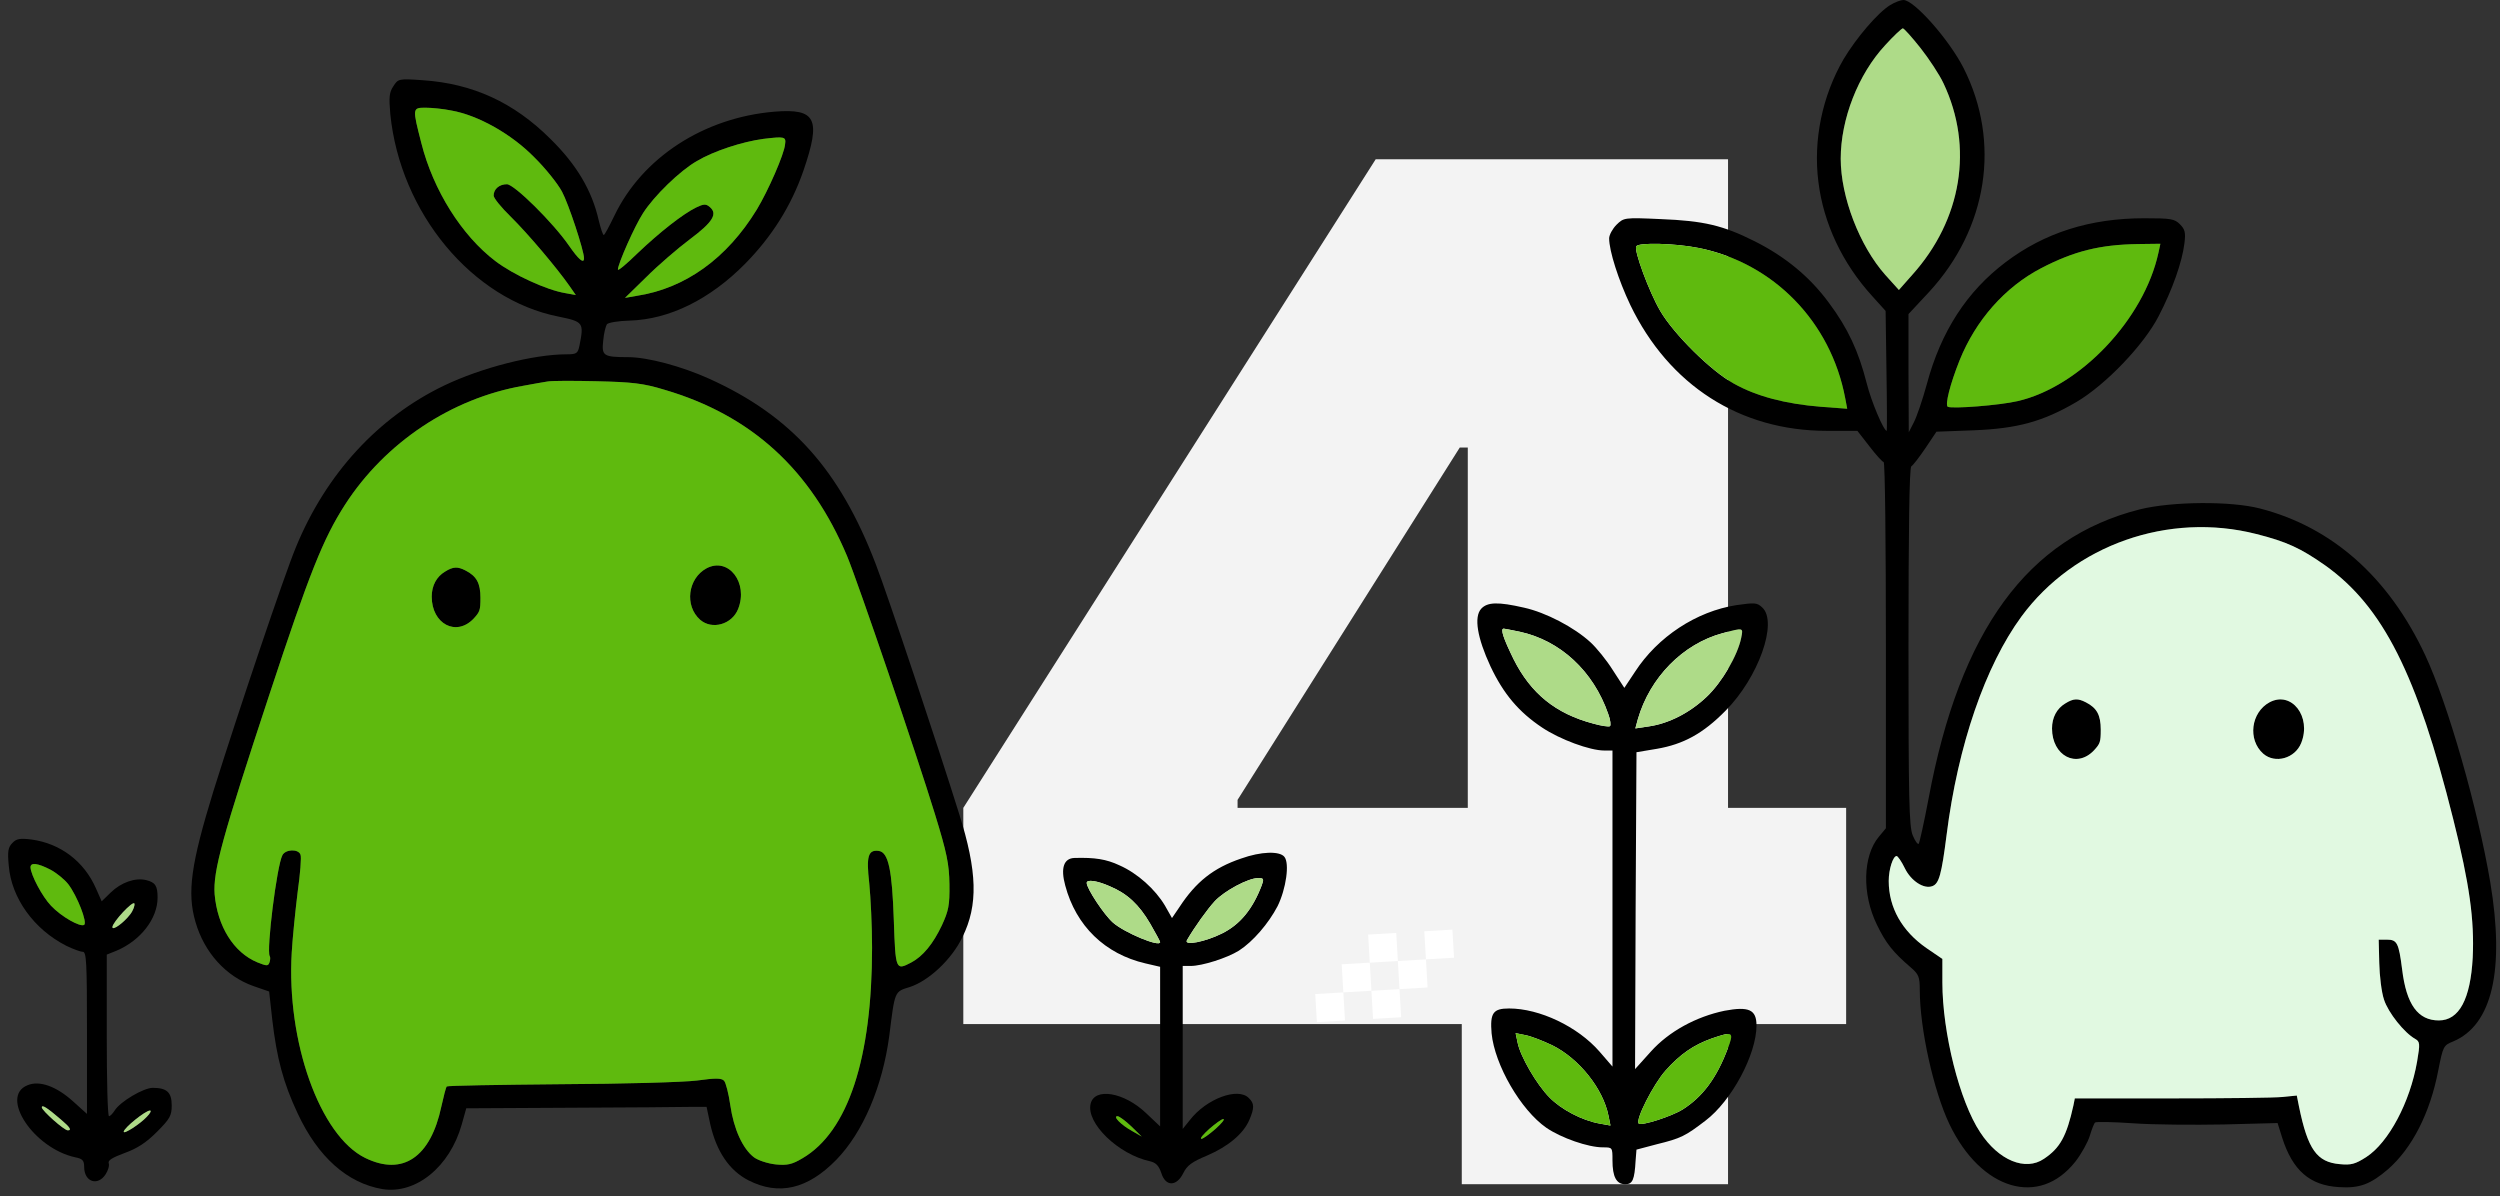
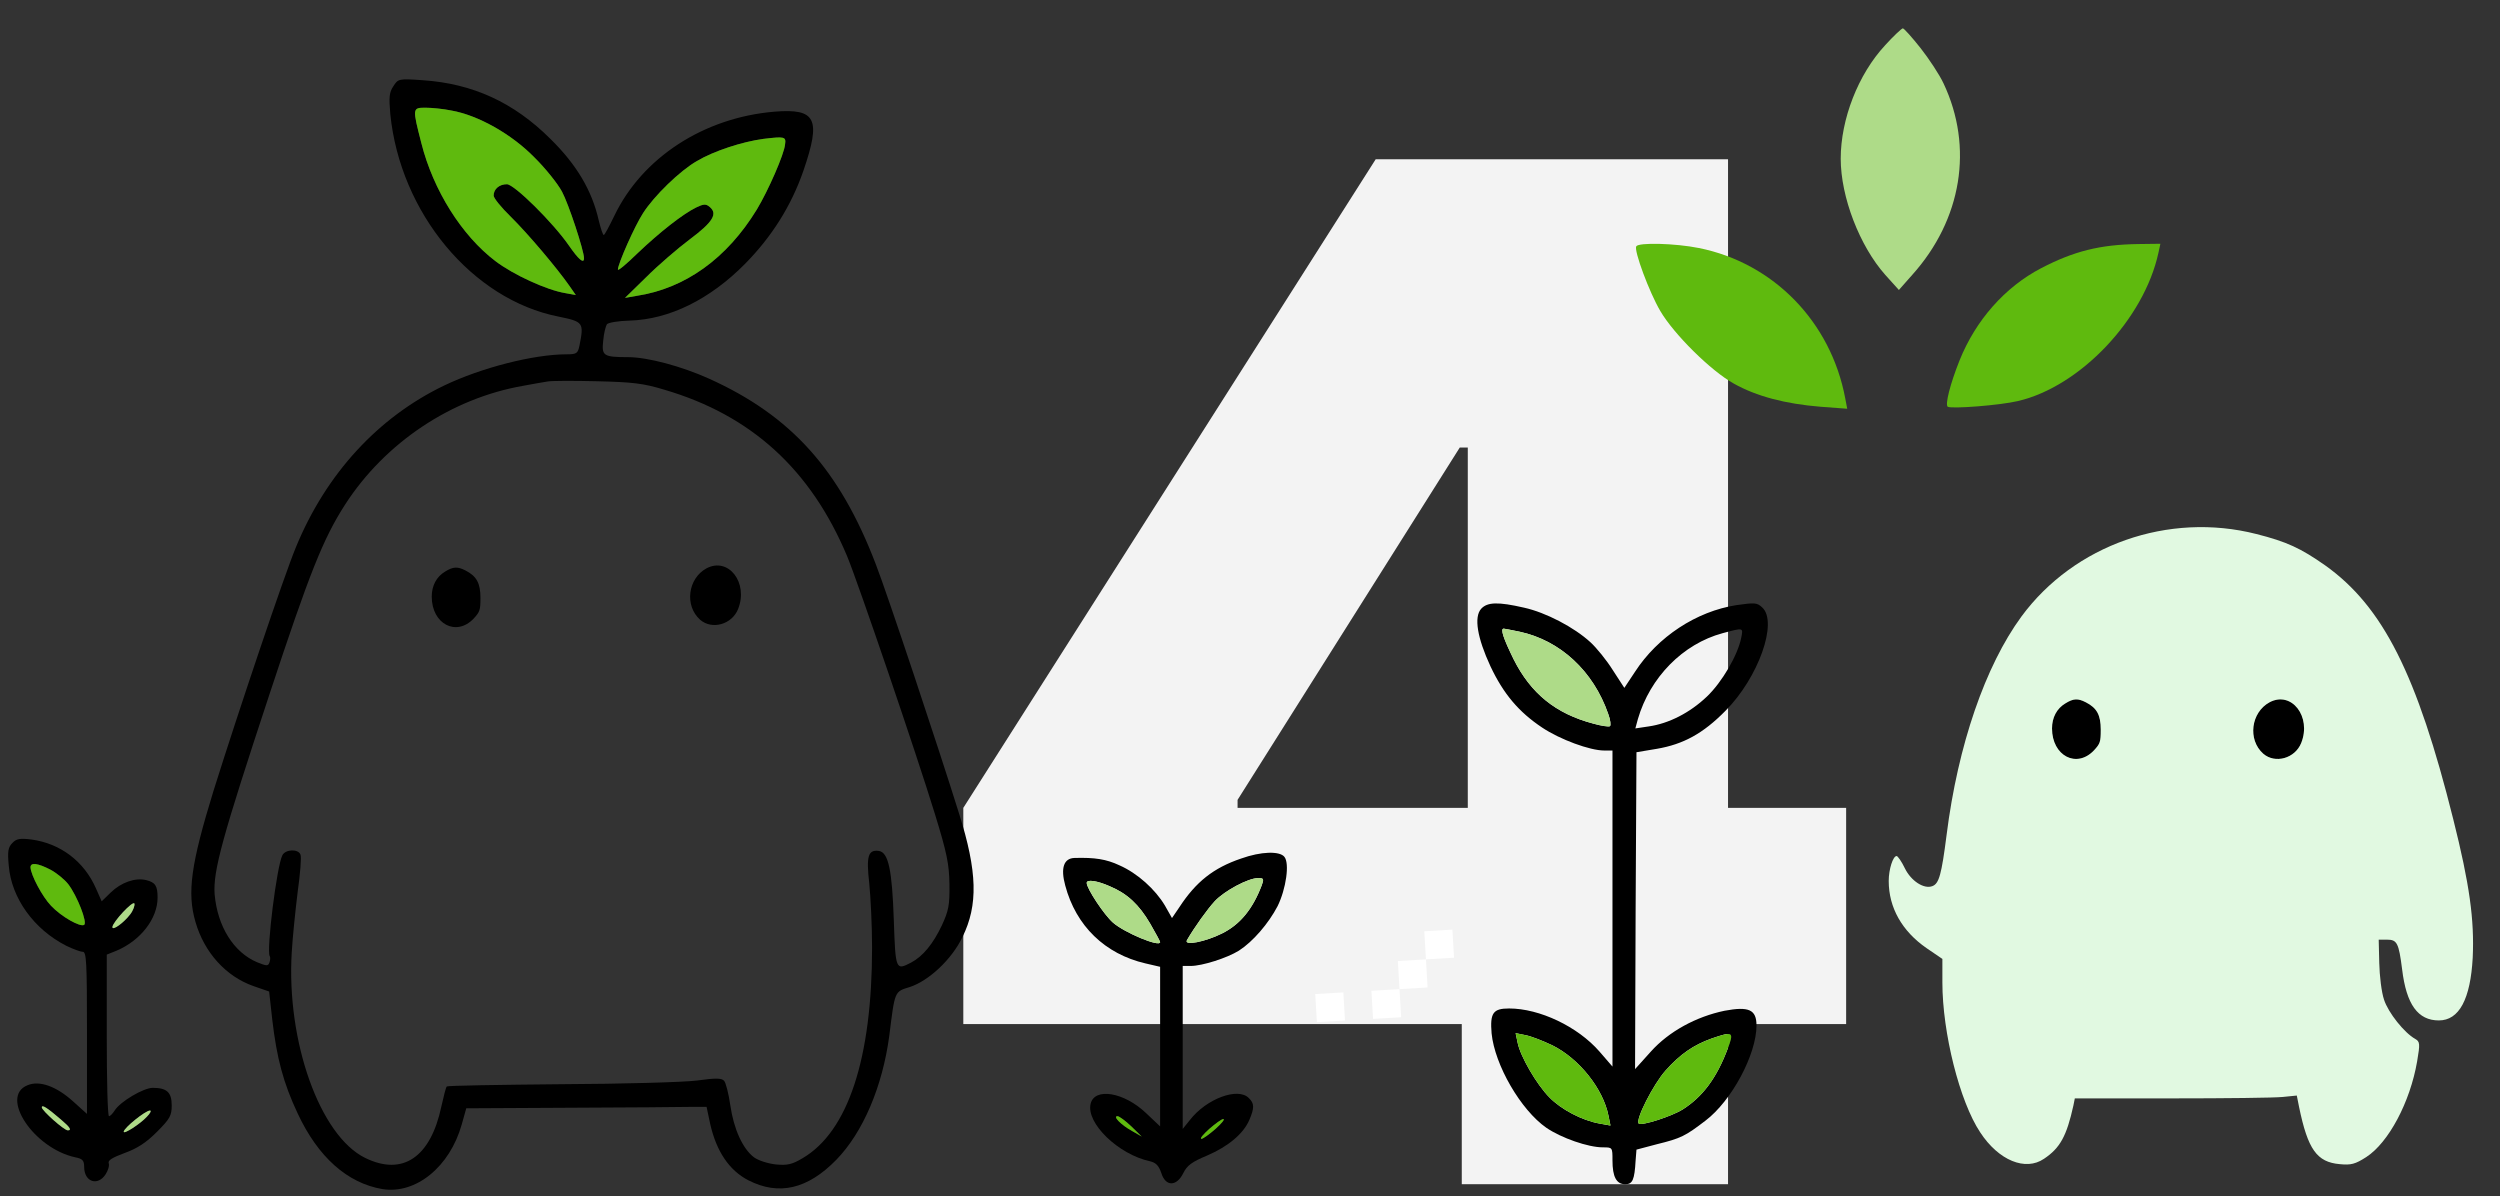
<svg xmlns="http://www.w3.org/2000/svg" width="209" height="100" viewBox="0 0 209 100" fill="none">
  <rect x="0" y="0" width="209" height="100" fill="#333333" stroke="none" />
  <path d="M80.533 85.612V67.537L115.008 13.314H131.409V37.413H122.037L103.461 66.868V67.537H154.337V85.612H80.533ZM122.204 99V80.089L122.707 72.223V13.314H144.463V99H122.204Z" fill="#F3F3F3" />
  <path d="M109.954 83.103L112.304 82.966L112.441 85.315L110.092 85.452L109.954 83.103Z" fill="white" />
  <path d="M114.65 82.829L116.999 82.692L117.136 85.042L114.787 85.179L114.65 82.829Z" fill="white" />
-   <path d="M112.165 80.615L114.515 80.477L114.652 82.827L112.303 82.964L112.165 80.615Z" fill="white" />
  <path d="M116.861 80.341L119.21 80.204L119.347 82.553L116.998 82.691L116.861 80.341Z" fill="white" />
-   <path d="M114.376 78.13L116.726 77.993L116.863 80.343L114.513 80.48L114.376 78.13Z" fill="white" />
  <path d="M119.071 77.853L121.421 77.716L121.558 80.065L119.209 80.202L119.071 77.853Z" fill="white" />
-   <path d="M158.015 0.427C156.976 1.066 155.182 3.175 154.12 4.953C152.349 8.009 151.57 11.706 152.019 15.213C152.444 18.673 154.025 22.014 156.504 24.739L157.637 25.995L157.708 30.995C157.756 33.768 157.756 36.019 157.732 36.019C157.472 36.019 156.433 33.554 156.056 32.038C155.371 29.36 154.498 27.465 152.892 25.308C151.287 23.128 149.233 21.445 146.683 20.166C144.039 18.839 142.433 18.46 138.845 18.317C135.752 18.175 135.752 18.199 135.138 18.791C134.808 19.123 134.524 19.645 134.524 19.929C134.524 20.972 135.303 23.412 136.295 25.498C139.529 32.204 145.455 36.019 152.727 36.019H155.277L156.292 37.322C156.835 38.033 157.378 38.626 157.472 38.626C157.59 38.626 157.661 45.521 157.661 53.934V69.242L157.071 69.953C155.725 71.564 155.654 74.739 156.906 77.299C157.661 78.863 158.251 79.597 159.739 80.877C160.4 81.445 160.494 81.659 160.494 82.772C160.494 85.995 161.651 91.209 162.973 93.981C165.617 99.502 170.481 100.948 173.503 97.109C173.999 96.469 174.542 95.498 174.707 94.953C174.872 94.408 175.061 93.91 175.155 93.839C175.25 93.768 176.69 93.791 178.366 93.91C180.019 94.028 183.418 94.052 185.897 94.005L190.407 93.886L190.784 95.095C191.658 97.844 193.098 99.1 195.53 99.242C197.253 99.36 198.174 99.005 199.638 97.749C201.645 95.995 203.156 93.057 203.84 89.479C204.242 87.465 204.265 87.393 205.091 87.062C208.35 85.687 209.412 81.09 208.184 73.744C207.145 67.583 204.643 58.839 202.754 54.787C199.709 48.27 194.987 44.076 188.943 42.512C186.488 41.872 181.577 41.919 178.886 42.583C169.513 44.953 163.847 52.701 161.226 66.777C160.848 68.768 160.471 70.474 160.4 70.545C160.329 70.616 160.093 70.308 159.904 69.834C159.597 69.1 159.55 66.825 159.55 54.052C159.55 44.313 159.621 39.076 159.786 38.981C159.928 38.91 160.447 38.223 160.966 37.465L161.887 36.09L165.027 35.972C168.663 35.829 170.811 35.237 173.597 33.602C176.052 32.156 179.24 28.815 180.467 26.422C181.624 24.194 182.427 21.896 182.616 20.355C182.734 19.431 182.663 19.171 182.238 18.744C181.789 18.294 181.483 18.246 179.263 18.246C174.73 18.246 170.929 19.455 167.671 21.919C164.437 24.36 162.265 27.701 161.084 32.109C160.73 33.412 160.234 34.858 159.998 35.308L159.573 36.137L159.55 31.209V26.256L161.273 24.408C166.16 19.099 167.294 11.896 164.154 5.687C162.95 3.318 160.022 0 159.125 0C158.912 0 158.393 0.19 158.015 0.427ZM160.565 4.028C161.273 4.929 162.147 6.256 162.477 6.967C165.003 12.299 164.012 18.365 159.857 22.986L158.747 24.242L157.614 22.986C155.465 20.569 153.884 16.469 153.884 13.27C153.884 9.953 155.347 6.209 157.59 3.791C158.299 3.009 158.983 2.37 159.078 2.37C159.172 2.37 159.833 3.104 160.565 4.028ZM142.032 20.735C148.265 21.991 153.057 26.896 154.261 33.294L154.427 34.171L152.207 34.005C149.256 33.768 146.825 33.128 144.936 32.062C143.047 31.019 139.931 27.938 138.798 25.995C137.877 24.431 136.578 20.924 136.791 20.592C136.98 20.261 140.025 20.332 142.032 20.735ZM180.444 21.137C179.24 26.683 173.904 32.322 168.686 33.531C167.176 33.886 163.186 34.194 162.831 34.005C162.595 33.839 163.02 32.133 163.823 30.119C165.169 26.777 167.6 24.005 170.646 22.417C173.385 20.995 175.557 20.45 178.744 20.403L180.609 20.379L180.444 21.137ZM188.636 44.645C191.162 45.284 192.343 45.829 194.397 47.275C199.213 50.711 202.07 56.374 205.091 68.483C206.461 73.934 206.862 76.896 206.72 80.047C206.532 83.531 205.587 85.308 203.887 85.308C202.14 85.308 201.172 83.981 200.818 81.043C200.535 78.815 200.393 78.555 199.543 78.555H198.859L198.906 80.498C198.93 81.588 199.095 82.962 199.307 83.578C199.661 84.668 201.007 86.351 201.904 86.848C202.306 87.085 202.329 87.228 202.07 88.744C201.479 92.156 199.685 95.521 197.82 96.73C196.899 97.322 196.545 97.417 195.601 97.322C193.688 97.156 192.933 96.09 192.201 92.535L192.012 91.588L190.832 91.706C190.171 91.777 186.015 91.825 181.553 91.825H173.455L173.337 92.417C172.771 94.976 172.228 95.972 170.882 96.872C169.324 97.938 167.081 97.014 165.547 94.668C163.823 92.085 162.383 86.327 162.383 82.133V80.166L161.061 79.265C159.007 77.844 157.897 75.877 157.897 73.649C157.897 72.678 158.251 71.564 158.558 71.564C158.653 71.564 158.983 72.038 159.243 72.583C159.762 73.649 160.848 74.36 161.557 74.076C162.1 73.863 162.312 73.128 162.737 69.787C163.681 62.299 165.971 55.663 168.993 51.54C173.408 45.545 181.294 42.773 188.636 44.645Z" fill="black" />
  <path d="M189.74 58.709C188.178 59.555 187.887 61.84 189.208 63.009C190.203 63.872 191.867 63.405 192.382 62.109C193.257 59.915 191.576 57.738 189.74 58.709Z" fill="black" />
  <path d="M172.665 58.804C171.957 59.223 171.549 59.974 171.549 60.899C171.549 63.185 173.603 64.267 175.055 62.731C175.569 62.173 175.622 62.033 175.622 61.004C175.622 59.782 175.303 59.188 174.383 58.717C173.71 58.368 173.338 58.386 172.665 58.804Z" fill="black" />
  <path d="M32.888 7.204C32.534 7.725 32.51 8.128 32.628 9.526C33.454 17.796 39.475 25.047 46.699 26.469C48.777 26.896 48.824 26.967 48.446 28.886C48.304 29.55 48.21 29.621 47.36 29.621C44.621 29.621 40.254 30.735 37.137 32.227C31.613 34.882 27.269 39.597 24.743 45.735C23.775 48.057 19.974 59.337 17.849 66.114C15.96 72.251 15.63 74.621 16.338 77.062C17.07 79.621 18.888 81.635 21.201 82.441L22.5 82.891L22.76 85.237C23.137 88.46 23.68 90.521 24.884 93.081C26.584 96.73 29.04 98.91 31.967 99.408C34.776 99.858 37.61 97.535 38.601 94.005L38.979 92.654L47.691 92.607C52.46 92.583 56.993 92.559 57.724 92.535H59.07L59.377 93.981C59.897 96.256 60.959 97.844 62.564 98.673C65.114 99.976 67.522 99.408 69.907 96.967C72.15 94.668 73.778 90.829 74.345 86.588C74.817 82.796 74.77 82.915 76.069 82.512C77.65 81.99 79.563 80.213 80.46 78.341C81.782 75.663 81.711 72.867 80.177 68.01C78.477 62.559 74.18 49.645 73.212 47.156C70.19 39.265 66.153 34.763 59.283 31.659C56.969 30.616 54.136 29.858 52.507 29.858C50.429 29.858 50.288 29.739 50.429 28.483C50.477 27.867 50.642 27.251 50.736 27.109C50.854 26.967 51.704 26.825 52.648 26.801C55.954 26.706 59.353 25.024 62.281 22.062C64.524 19.787 66.153 17.204 67.168 14.265C68.655 9.929 68.23 9.052 64.736 9.336C58.834 9.834 53.687 13.175 51.35 18.057C50.925 18.934 50.547 19.645 50.477 19.645C50.406 19.668 50.217 19.099 50.051 18.412C49.485 15.924 48.21 13.768 46.014 11.611C42.945 8.554 39.522 6.99 35.343 6.706C33.313 6.564 33.289 6.588 32.888 7.204ZM37.751 9.242C39.994 9.645 42.756 11.209 44.645 13.128C45.589 14.052 46.628 15.355 46.982 16.019C47.525 17.014 48.824 20.948 48.824 21.588C48.824 22.085 48.375 21.706 47.573 20.545C46.251 18.626 42.992 15.403 42.379 15.403C41.741 15.403 41.269 15.806 41.269 16.351C41.269 16.564 41.906 17.346 42.709 18.128C44.126 19.526 46.534 22.37 47.596 23.886L48.139 24.668L47.242 24.502C45.684 24.242 42.898 22.962 41.411 21.825C38.601 19.692 36.217 15.9 35.225 11.967C34.47 9.028 34.47 9.005 35.579 9.005C36.075 9.005 37.067 9.099 37.751 9.242ZM65.633 12.062C65.563 12.891 64.217 15.948 63.273 17.512C60.77 21.611 57.276 24.123 53.191 24.739L52.247 24.905L54.018 23.175C54.986 22.204 56.638 20.782 57.677 20C59.613 18.555 60.014 17.867 59.33 17.299C59.023 17.038 58.834 17.038 58.197 17.346C57.087 17.891 55.151 19.408 53.286 21.185C52.389 22.062 51.657 22.678 51.657 22.535C51.657 22.062 53.05 18.91 53.758 17.82C54.679 16.374 56.851 14.265 58.267 13.46C59.66 12.63 62.045 11.848 63.816 11.611C65.586 11.398 65.728 11.422 65.633 12.062ZM55.552 32.583C62.8 34.716 67.782 39.242 70.827 46.517C71.748 48.744 76.612 63.01 78.146 68.01C79.161 71.303 79.35 72.228 79.374 73.934C79.397 75.687 79.303 76.137 78.736 77.37C78.004 78.91 77.155 79.953 76.163 80.474C74.888 81.137 74.865 81.114 74.723 76.943C74.581 72.725 74.274 71.256 73.472 71.137C72.575 71.019 72.409 71.564 72.669 73.839C72.787 75 72.905 77.417 72.905 79.218C72.905 88.483 70.898 94.597 67.097 96.825C66.224 97.346 65.822 97.441 64.854 97.346C64.193 97.275 63.391 97.014 63.036 96.754C62.092 96.043 61.337 94.384 61.053 92.393C60.912 91.422 60.676 90.498 60.534 90.355C60.321 90.118 59.826 90.118 58.267 90.332C57.158 90.474 52.082 90.616 46.864 90.64C41.694 90.687 37.397 90.758 37.35 90.829C37.279 90.9 37.09 91.635 36.901 92.488C36.004 96.754 33.667 98.341 30.527 96.801C26.75 94.953 23.94 87.085 24.389 79.621C24.459 78.389 24.695 76.114 24.884 74.573C25.097 73.057 25.215 71.635 25.12 71.445C24.932 70.948 23.869 70.995 23.61 71.493C23.137 72.393 22.264 79.455 22.547 79.929C22.618 80.024 22.594 80.284 22.523 80.474C22.405 80.782 22.287 80.758 21.508 80.45C19.525 79.621 18.179 77.441 17.943 74.763C17.802 72.82 18.581 70 22.523 58.057C25.876 47.891 27.009 45.047 28.851 42.18C32.203 36.99 37.751 33.294 43.748 32.251C44.527 32.109 45.424 31.943 45.755 31.896C46.085 31.825 47.95 31.825 49.886 31.872C52.861 31.943 53.758 32.038 55.552 32.583Z" fill="black" />
  <path d="M59.064 47.513C57.503 48.358 57.211 50.643 58.532 51.812C59.527 52.676 61.192 52.208 61.706 50.913C62.581 48.718 60.9 46.541 59.064 47.513Z" fill="black" />
  <path d="M37.209 47.786C36.5 48.204 36.093 48.955 36.093 49.88C36.093 52.166 38.147 53.248 39.599 51.712C40.112 51.154 40.166 51.014 40.166 49.985C40.166 48.763 39.847 48.169 38.926 47.698C38.253 47.349 37.882 47.367 37.209 47.786Z" fill="black" />
  <path d="M123.824 50.896C123.211 51.583 123.494 53.313 124.604 55.706C125.69 58.005 126.964 59.521 128.924 60.825C130.411 61.82 132.914 62.744 134.118 62.744H134.803V89.166L133.717 87.91C131.899 85.825 128.711 84.308 126.162 84.308C124.816 84.308 124.556 84.687 124.698 86.393C124.958 89.024 127.13 92.791 129.278 94.284C130.529 95.137 132.772 95.919 134 95.919C134.803 95.919 134.803 95.919 134.803 97.01C134.803 98.384 135.133 99 135.865 99C136.479 99 136.644 98.668 136.738 97.01L136.809 96.109L138.509 95.659C140.54 95.161 140.894 94.972 142.57 93.692C144.766 92.033 146.843 88.147 146.843 85.73C146.843 84.403 146.206 84.118 144.175 84.498C141.791 84.995 139.524 86.228 138.013 87.91L136.691 89.379L136.738 76.133L136.809 62.886L138.509 62.602C140.728 62.223 142.381 61.322 144.246 59.426C147.008 56.654 148.661 51.986 147.315 50.777C146.89 50.374 146.678 50.374 145.167 50.588C141.814 51.109 138.58 53.242 136.691 56.156L135.794 57.507L134.826 56.014C134.307 55.185 133.457 54.142 132.961 53.692C131.592 52.436 129.231 51.204 127.413 50.801C125.241 50.303 124.344 50.327 123.824 50.896ZM127.059 52.815C130.435 53.55 133.197 56.085 134.448 59.687C134.637 60.185 134.685 60.659 134.59 60.706C134.496 60.777 133.858 60.682 133.197 60.493C130.057 59.663 127.98 57.981 126.539 55.114C125.69 53.384 125.406 52.554 125.713 52.554C125.76 52.554 126.374 52.673 127.059 52.815ZM145.568 53.313C145.285 54.758 143.963 57.033 142.688 58.242C141.271 59.592 139.501 60.493 137.825 60.73L136.715 60.896L136.927 60.114C137.943 56.63 140.681 53.834 144.01 52.934C145.781 52.46 145.733 52.46 145.568 53.313ZM129.774 87.389C132.017 88.502 134.023 91.014 134.472 93.289L134.637 94.095L133.717 93.929C132.253 93.668 130.506 92.744 129.538 91.749C128.475 90.683 127.082 88.289 126.87 87.152L126.705 86.37L127.507 86.535C127.956 86.607 128.971 87.01 129.774 87.389ZM144.435 87.673C143.514 90.114 142.357 91.678 140.681 92.744C139.737 93.337 137.211 94.142 136.998 93.929C136.691 93.644 138.226 90.635 139.241 89.498C140.469 88.123 141.578 87.365 143.089 86.82C144.884 86.204 144.978 86.251 144.435 87.673Z" fill="black" />
  <path d="M1.039 70.469C0.685 70.825 0.614 71.156 0.732 72.365C0.945 75.066 2.834 77.697 5.549 79.071C6.092 79.332 6.705 79.569 6.918 79.569C7.225 79.569 7.272 80.398 7.272 86.346V93.123L6.115 92.081C4.699 90.801 3.282 90.303 2.291 90.73C-0.047 91.678 2.81 95.99 6.281 96.749C6.894 96.867 7.036 97.01 7.036 97.555C7.036 98.81 8.169 99.19 8.83 98.171C9.043 97.839 9.161 97.436 9.09 97.246C8.996 97.01 9.397 96.772 10.412 96.393C11.475 96.014 12.23 95.517 13.127 94.616C14.213 93.526 14.355 93.265 14.355 92.412C14.355 91.322 13.953 90.943 12.773 90.943C11.994 90.943 10.034 92.104 9.586 92.839C9.421 93.1 9.208 93.313 9.114 93.313C8.996 93.313 8.925 90.28 8.925 86.559V79.806L9.751 79.474C11.758 78.621 13.174 76.796 13.174 75.043C13.174 74.047 12.986 73.763 12.206 73.573C11.309 73.36 10.129 73.763 9.255 74.616L8.5 75.351L8.028 74.284C7.036 72.01 5.053 70.517 2.645 70.185C1.677 70.066 1.37 70.114 1.039 70.469ZM4.203 72.697C4.699 72.957 5.383 73.502 5.714 73.929C6.469 74.924 7.319 77.128 7.036 77.317C6.705 77.531 5.124 76.63 4.274 75.73C3.542 74.972 2.574 73.147 2.55 72.507C2.55 72.081 3.141 72.152 4.203 72.697ZM10.884 76.441C10.365 77.128 9.397 77.839 9.397 77.507C9.397 77.104 11.144 75.232 11.238 75.54C11.286 75.683 11.144 76.109 10.884 76.441ZM5.1 93.597C5.856 94.237 6.021 94.498 5.667 94.498C5.36 94.498 3.495 92.839 3.495 92.578C3.495 92.317 3.943 92.602 5.1 93.597ZM12.277 93.36C11.734 93.953 10.341 94.853 10.341 94.616C10.341 94.308 12.159 92.839 12.537 92.839C12.679 92.839 12.56 93.076 12.277 93.36Z" fill="black" />
  <path d="M103.762 71.772C101.448 72.555 99.984 73.716 98.591 75.848L97.978 76.749L97.388 75.706C96.585 74.356 95.097 73.005 93.586 72.341C92.477 71.82 91.509 71.678 89.833 71.725C88.936 71.749 88.652 72.555 89.053 74.024C89.951 77.412 92.382 79.758 95.758 80.54L96.986 80.825V94.166L95.806 93.052C93.964 91.299 91.509 90.896 91.178 92.27C90.777 93.882 93.492 96.512 96.136 97.081C96.632 97.199 96.868 97.436 97.081 98.052C97.435 99.213 98.355 99.213 98.922 98.076C99.229 97.436 99.654 97.128 100.905 96.607C102.676 95.848 103.951 94.782 104.447 93.621C104.872 92.626 104.872 92.246 104.399 91.796C103.502 90.872 100.858 91.844 99.465 93.645L98.875 94.379V80.754H99.536C100.504 80.754 102.581 80.09 103.573 79.474C104.753 78.716 106.052 77.199 106.807 75.754C107.516 74.308 107.823 72.175 107.374 71.63C106.973 71.133 105.415 71.18 103.762 71.772ZM105.485 74C104.73 75.99 103.691 77.27 102.18 78.028C100.764 78.739 98.946 79.095 99.229 78.597C99.866 77.507 100.929 76.014 101.566 75.327C102.369 74.474 104.352 73.408 105.178 73.408C105.651 73.408 105.674 73.479 105.485 74ZM92.784 74.095C94.248 74.711 95.215 75.611 96.16 77.223C96.608 78.005 96.986 78.692 96.986 78.763C96.986 79.213 94.011 77.981 93.043 77.128C92.311 76.488 90.848 74.284 90.848 73.81C90.848 73.502 91.721 73.621 92.784 74.095ZM94.578 94.166L95.451 95.019L94.672 94.569C93.752 94.071 92.996 93.313 93.421 93.313C93.563 93.313 94.082 93.692 94.578 94.166ZM101.613 94.379C101.094 94.829 100.575 95.209 100.433 95.209C100.291 95.185 100.598 94.829 101.094 94.379C101.613 93.929 102.133 93.55 102.275 93.55C102.416 93.573 102.109 93.929 101.613 94.379Z" fill="black" />
-   <path fill-rule="evenodd" clip-rule="evenodd" d="M55.552 32.583C62.8 34.716 67.782 39.242 70.827 46.517C71.748 48.744 76.612 63.01 78.146 68.01C79.161 71.303 79.35 72.228 79.374 73.934C79.397 75.687 79.303 76.137 78.736 77.37C78.004 78.91 77.155 79.953 76.163 80.474C74.888 81.137 74.865 81.114 74.723 76.943C74.581 72.725 74.274 71.256 73.472 71.137C72.575 71.019 72.409 71.564 72.669 73.839C72.787 75 72.905 77.417 72.905 79.218C72.905 88.483 70.898 94.597 67.097 96.825C66.224 97.346 65.822 97.441 64.854 97.346C64.193 97.275 63.391 97.014 63.036 96.754C62.092 96.043 61.337 94.384 61.053 92.393C60.912 91.422 60.676 90.498 60.534 90.355C60.321 90.118 59.826 90.118 58.267 90.332C57.158 90.474 52.082 90.616 46.864 90.64C41.694 90.687 37.397 90.758 37.35 90.829C37.279 90.9 37.09 91.635 36.901 92.488C36.004 96.754 33.667 98.341 30.527 96.801C26.75 94.953 23.94 87.085 24.389 79.621C24.459 78.389 24.695 76.114 24.884 74.573C25.097 73.057 25.215 71.635 25.12 71.445C24.932 70.948 23.869 70.995 23.61 71.493C23.137 72.393 22.264 79.455 22.547 79.929C22.618 80.024 22.594 80.284 22.523 80.474C22.405 80.782 22.287 80.758 21.508 80.45C19.525 79.621 18.179 77.441 17.943 74.763C17.802 72.82 18.581 70 22.523 58.057C25.876 47.891 27.009 45.047 28.851 42.18C32.203 36.99 37.751 33.294 43.748 32.251C44.527 32.109 45.424 31.943 45.755 31.896C46.085 31.825 47.95 31.825 49.886 31.872C52.861 31.943 53.758 32.038 55.552 32.583ZM58.532 51.812C57.211 50.643 57.503 48.358 59.064 47.513C60.9 46.541 62.581 48.718 61.706 50.913C61.192 52.208 59.527 52.676 58.532 51.812ZM36.093 49.88C36.093 48.955 36.5 48.204 37.209 47.786C37.882 47.367 38.253 47.349 38.926 47.698C39.847 48.169 40.166 48.763 40.166 49.985C40.166 51.014 40.112 51.154 39.599 51.712C38.147 53.248 36.093 52.166 36.093 49.88Z" fill="#5FBA0E" />
  <path d="M65.633 12.062C65.563 12.891 64.217 15.948 63.273 17.512C60.77 21.611 57.276 24.123 53.191 24.739L52.247 24.905L54.018 23.175C54.986 22.204 56.638 20.782 57.677 20C59.613 18.555 60.014 17.867 59.33 17.299C59.023 17.038 58.834 17.038 58.197 17.346C57.087 17.891 55.151 19.408 53.286 21.185C52.389 22.062 51.657 22.678 51.657 22.535C51.657 22.062 53.05 18.91 53.758 17.82C54.679 16.374 56.851 14.265 58.267 13.46C59.66 12.63 62.045 11.848 63.816 11.611C65.586 11.398 65.728 11.422 65.633 12.062Z" fill="#5FBA0E" />
  <path d="M37.751 9.242C39.994 9.645 42.756 11.209 44.645 13.128C45.589 14.052 46.628 15.355 46.982 16.019C47.525 17.014 48.824 20.948 48.824 21.588C48.824 22.085 48.375 21.706 47.573 20.545C46.251 18.626 42.992 15.403 42.379 15.403C41.741 15.403 41.269 15.806 41.269 16.351C41.269 16.564 41.906 17.346 42.709 18.128C44.126 19.526 46.534 22.37 47.596 23.886L48.139 24.668L47.242 24.502C45.684 24.242 42.898 22.962 41.411 21.825C38.601 19.692 36.217 15.9 35.225 11.967C34.47 9.028 34.47 9.005 35.579 9.005C36.075 9.005 37.067 9.099 37.751 9.242Z" fill="#5FBA0E" />
  <path d="M160.565 4.028C161.273 4.929 162.147 6.256 162.477 6.967C165.003 12.299 164.012 18.365 159.857 22.986L158.747 24.242L157.614 22.986C155.465 20.569 153.884 16.469 153.884 13.27C153.884 9.953 155.347 6.209 157.59 3.791C158.299 3.009 158.983 2.37 159.078 2.37C159.172 2.37 159.833 3.104 160.565 4.028Z" fill="#AEDB88" />
  <path d="M180.444 21.137C179.24 26.683 173.904 32.322 168.686 33.531C167.176 33.886 163.186 34.194 162.831 34.005C162.595 33.839 163.02 32.133 163.823 30.119C165.169 26.777 167.6 24.005 170.646 22.417C173.385 20.995 175.557 20.45 178.744 20.403L180.609 20.379L180.444 21.137Z" fill="#5FBA0E" />
  <path d="M142.032 20.735C148.265 21.991 153.057 26.896 154.261 33.294L154.427 34.171L152.207 34.005C149.256 33.768 146.825 33.128 144.936 32.062C143.047 31.019 139.931 27.938 138.798 25.995C137.877 24.431 136.578 20.924 136.791 20.592C136.98 20.261 140.025 20.332 142.032 20.735Z" fill="#5FBA0E" />
-   <path d="M145.568 53.313C145.285 54.758 143.963 57.033 142.688 58.242C141.271 59.592 139.501 60.493 137.825 60.73L136.715 60.896L136.927 60.114C137.943 56.63 140.681 53.834 144.01 52.934C145.781 52.46 145.733 52.46 145.568 53.313Z" fill="#AEDB88" />
  <path d="M127.059 52.815C130.435 53.55 133.197 56.085 134.448 59.687C134.637 60.185 134.685 60.659 134.59 60.706C134.496 60.777 133.858 60.682 133.197 60.493C130.057 59.663 127.98 57.981 126.539 55.114C125.69 53.384 125.406 52.554 125.713 52.554C125.76 52.554 126.374 52.673 127.059 52.815Z" fill="#AEDB88" />
  <path d="M144.435 87.673C143.514 90.114 142.357 91.678 140.681 92.744C139.737 93.337 137.211 94.142 136.998 93.929C136.691 93.644 138.226 90.635 139.241 89.498C140.469 88.123 141.578 87.365 143.089 86.82C144.884 86.204 144.978 86.251 144.435 87.673Z" fill="#5FBA0E" />
  <path d="M129.774 87.389C132.017 88.502 134.023 91.014 134.472 93.289L134.637 94.095L133.717 93.929C132.253 93.668 130.506 92.744 129.538 91.749C128.475 90.683 127.082 88.289 126.87 87.152L126.705 86.37L127.507 86.535C127.956 86.607 128.971 87.01 129.774 87.389Z" fill="#5FBA0E" />
  <path d="M105.485 74C104.73 75.99 103.691 77.27 102.18 78.028C100.764 78.739 98.946 79.095 99.229 78.597C99.866 77.507 100.929 76.014 101.566 75.327C102.369 74.474 104.352 73.408 105.178 73.408C105.651 73.408 105.674 73.479 105.485 74Z" fill="#AEDB88" />
  <path d="M92.784 74.095C94.248 74.711 95.215 75.611 96.16 77.223C96.608 78.005 96.986 78.692 96.986 78.763C96.986 79.213 94.011 77.981 93.043 77.128C92.311 76.488 90.848 74.284 90.848 73.81C90.848 73.502 91.721 73.621 92.784 74.095Z" fill="#AEDB88" />
  <path d="M101.613 94.379C101.094 94.829 100.575 95.209 100.433 95.209C100.291 95.185 100.598 94.829 101.094 94.379C101.613 93.929 102.133 93.55 102.275 93.55C102.416 93.573 102.109 93.929 101.613 94.379Z" fill="#5FBA0E" />
  <path d="M94.578 94.166L95.451 95.019L94.672 94.569C93.752 94.071 92.996 93.313 93.421 93.313C93.563 93.313 94.082 93.692 94.578 94.166Z" fill="#5FBA0E" />
  <path d="M4.203 72.697C4.699 72.957 5.383 73.502 5.714 73.929C6.469 74.924 7.319 77.128 7.036 77.317C6.705 77.531 5.124 76.63 4.274 75.73C3.542 74.972 2.574 73.147 2.55 72.507C2.55 72.081 3.141 72.152 4.203 72.697Z" fill="#5FBA0E" />
  <path d="M10.884 76.441C10.365 77.128 9.397 77.839 9.397 77.507C9.397 77.104 11.144 75.232 11.238 75.54C11.286 75.683 11.144 76.109 10.884 76.441Z" fill="#AEDB88" />
  <path d="M5.1 93.597C5.856 94.237 6.021 94.498 5.667 94.498C5.36 94.498 3.495 92.839 3.495 92.578C3.495 92.317 3.943 92.602 5.1 93.597Z" fill="#AEDB88" />
  <path d="M12.277 93.36C11.734 93.953 10.341 94.853 10.341 94.616C10.341 94.308 12.159 92.839 12.537 92.839C12.679 92.839 12.56 93.076 12.277 93.36Z" fill="#AEDB88" />
  <path fill-rule="evenodd" clip-rule="evenodd" d="M188.636 44.645C191.162 45.284 192.343 45.829 194.397 47.275C199.213 50.711 202.07 56.374 205.091 68.483C206.461 73.934 206.862 76.896 206.72 80.047C206.532 83.531 205.587 85.308 203.887 85.308C202.14 85.308 201.172 83.981 200.818 81.043C200.535 78.815 200.393 78.555 199.543 78.555H198.859L198.906 80.498C198.93 81.588 199.095 82.962 199.307 83.578C199.661 84.668 201.007 86.351 201.904 86.848C202.306 87.085 202.329 87.228 202.07 88.744C201.479 92.156 199.685 95.521 197.82 96.73C196.899 97.322 196.545 97.417 195.601 97.322C193.688 97.156 192.933 96.09 192.201 92.535L192.012 91.588L190.832 91.706C190.171 91.777 186.015 91.825 181.553 91.825H173.455L173.337 92.417C172.771 94.976 172.228 95.972 170.882 96.872C169.324 97.938 167.081 97.014 165.547 94.668C163.823 92.085 162.383 86.327 162.383 82.133V80.166L161.061 79.265C159.007 77.844 157.897 75.877 157.897 73.649C157.897 72.678 158.251 71.564 158.558 71.564C158.653 71.564 158.983 72.038 159.243 72.583C159.762 73.649 160.848 74.36 161.557 74.076C162.1 73.863 162.312 73.128 162.737 69.787C163.681 62.299 165.971 55.663 168.993 51.54C173.408 45.545 181.294 42.773 188.636 44.645ZM189.208 63.009C187.887 61.84 188.178 59.555 189.74 58.709C191.576 57.738 193.257 59.915 192.382 62.109C191.867 63.405 190.203 63.872 189.208 63.009ZM171.549 60.899C171.549 59.974 171.957 59.223 172.665 58.804C173.338 58.386 173.71 58.368 174.383 58.717C175.303 59.188 175.622 59.782 175.622 61.004C175.622 62.033 175.569 62.173 175.055 62.731C173.603 64.267 171.549 63.185 171.549 60.899Z" fill="#E1F9E1" />
</svg>